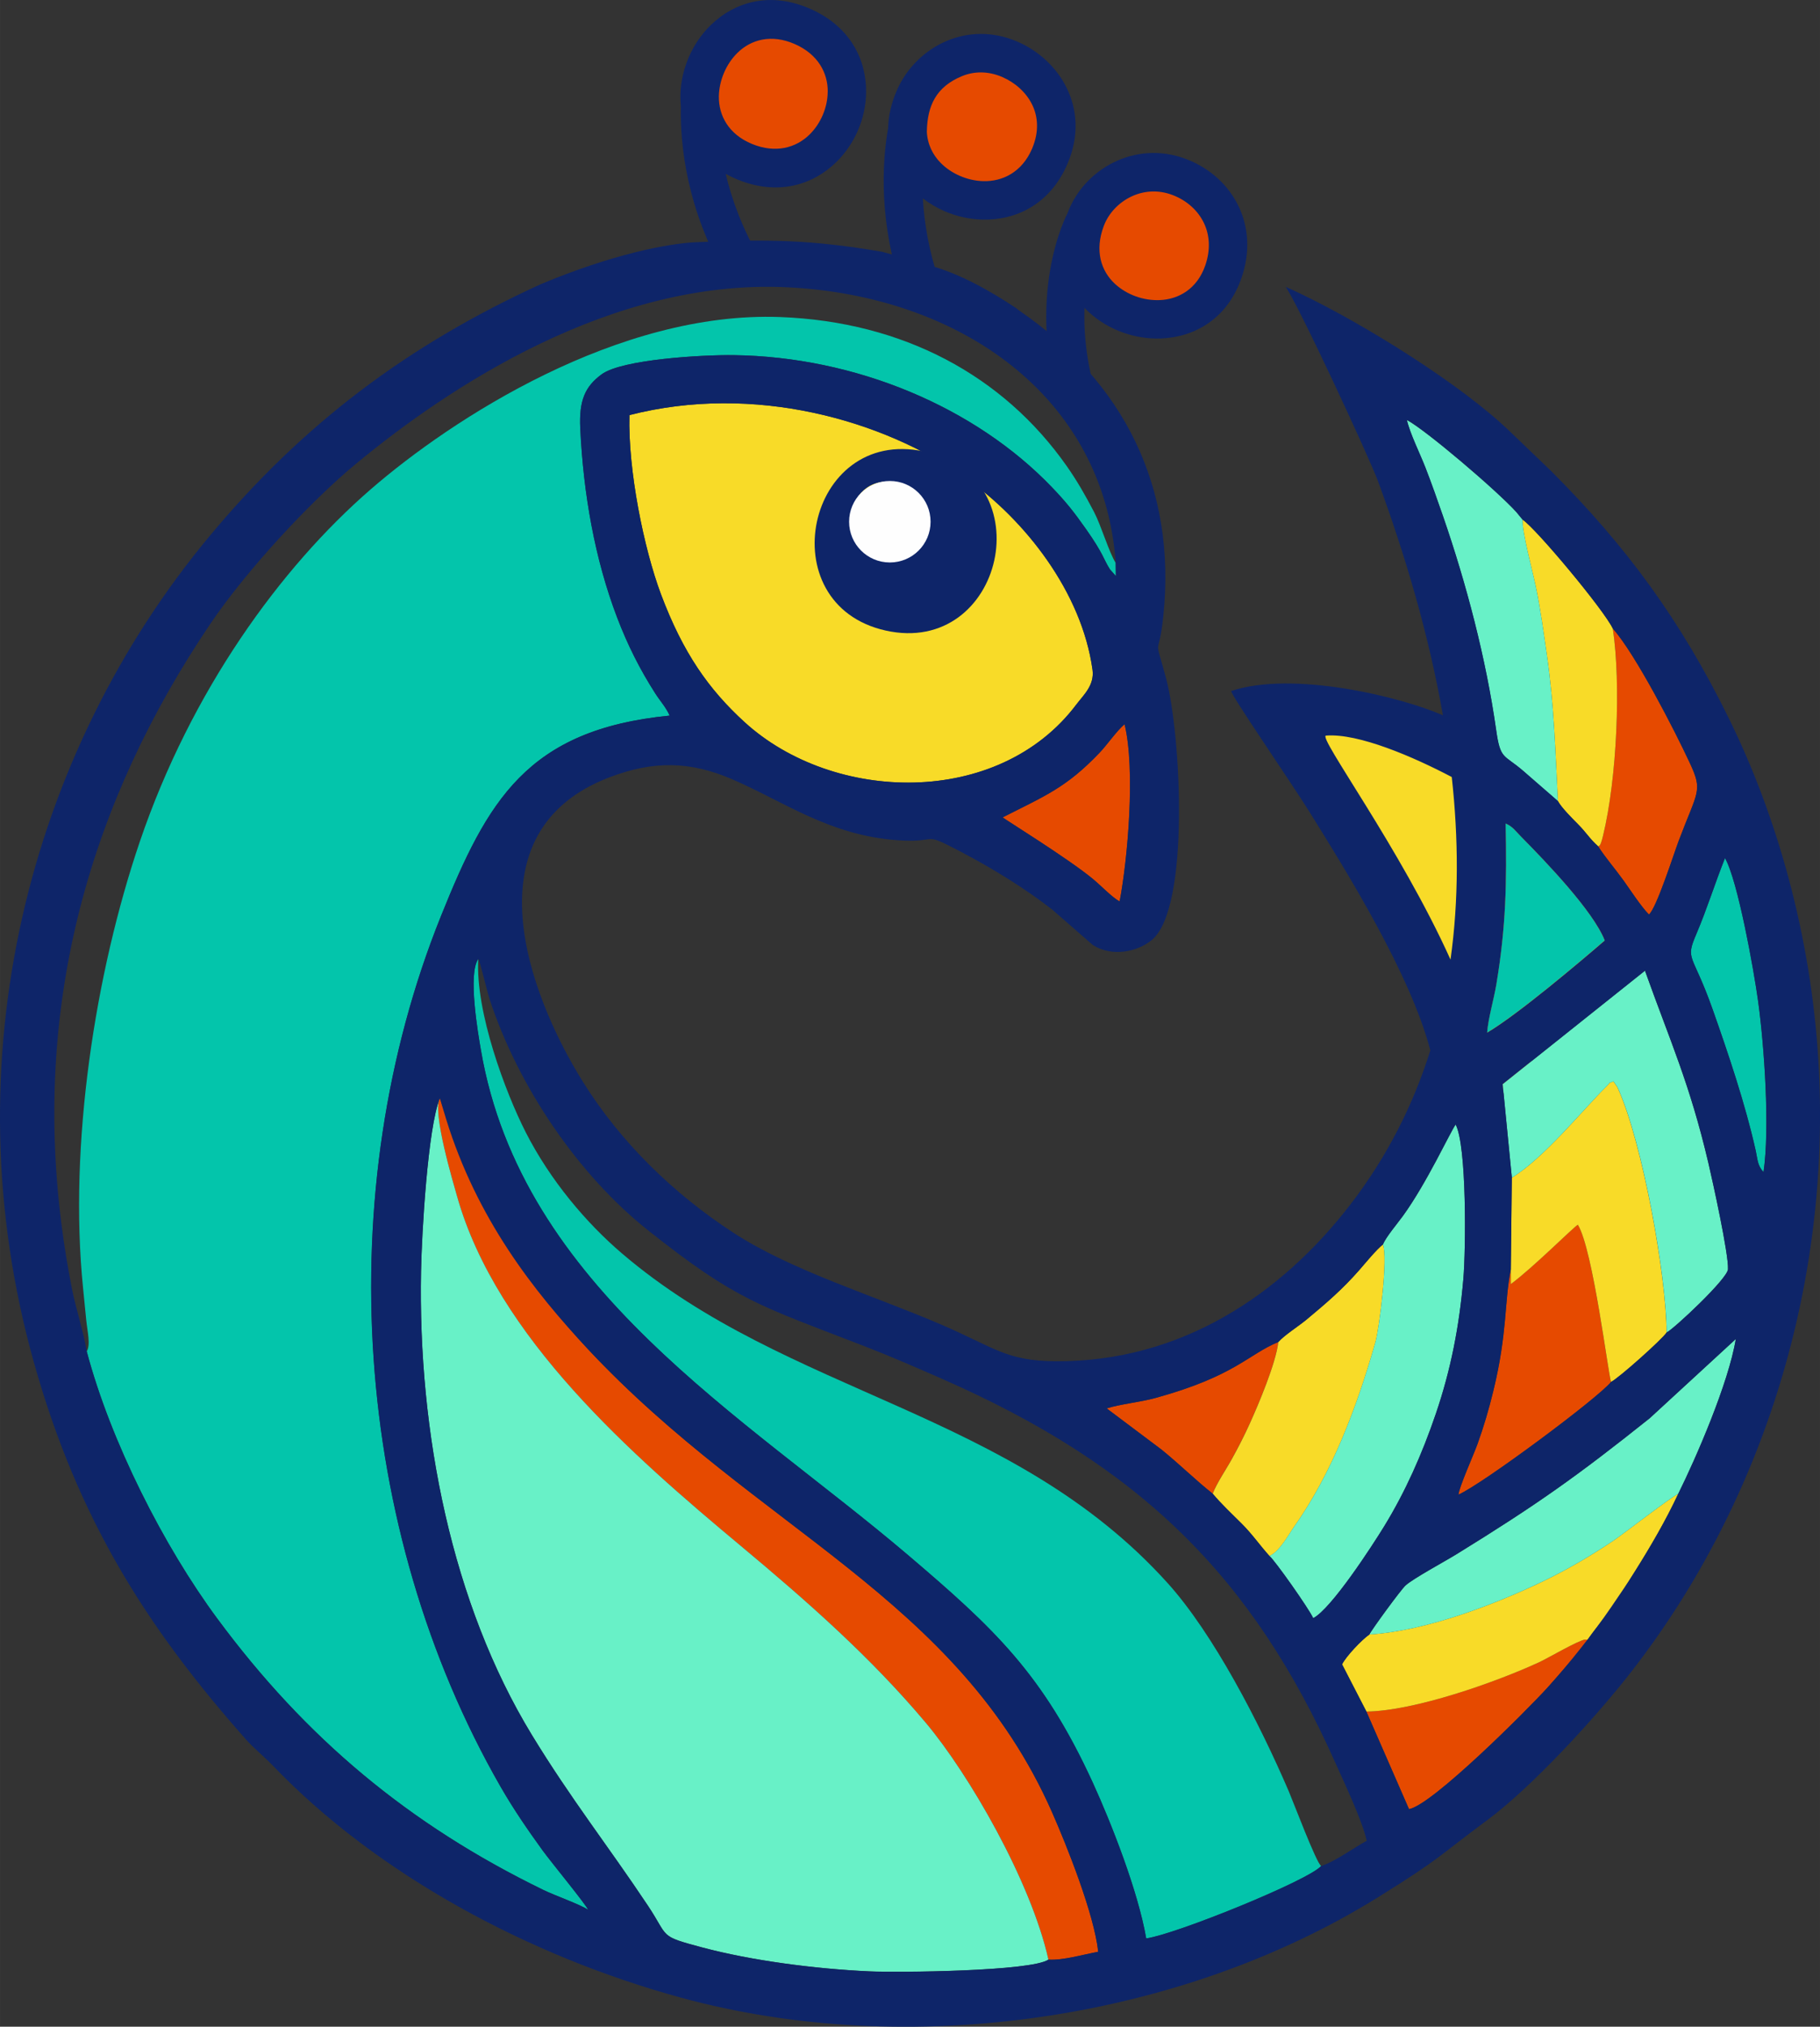
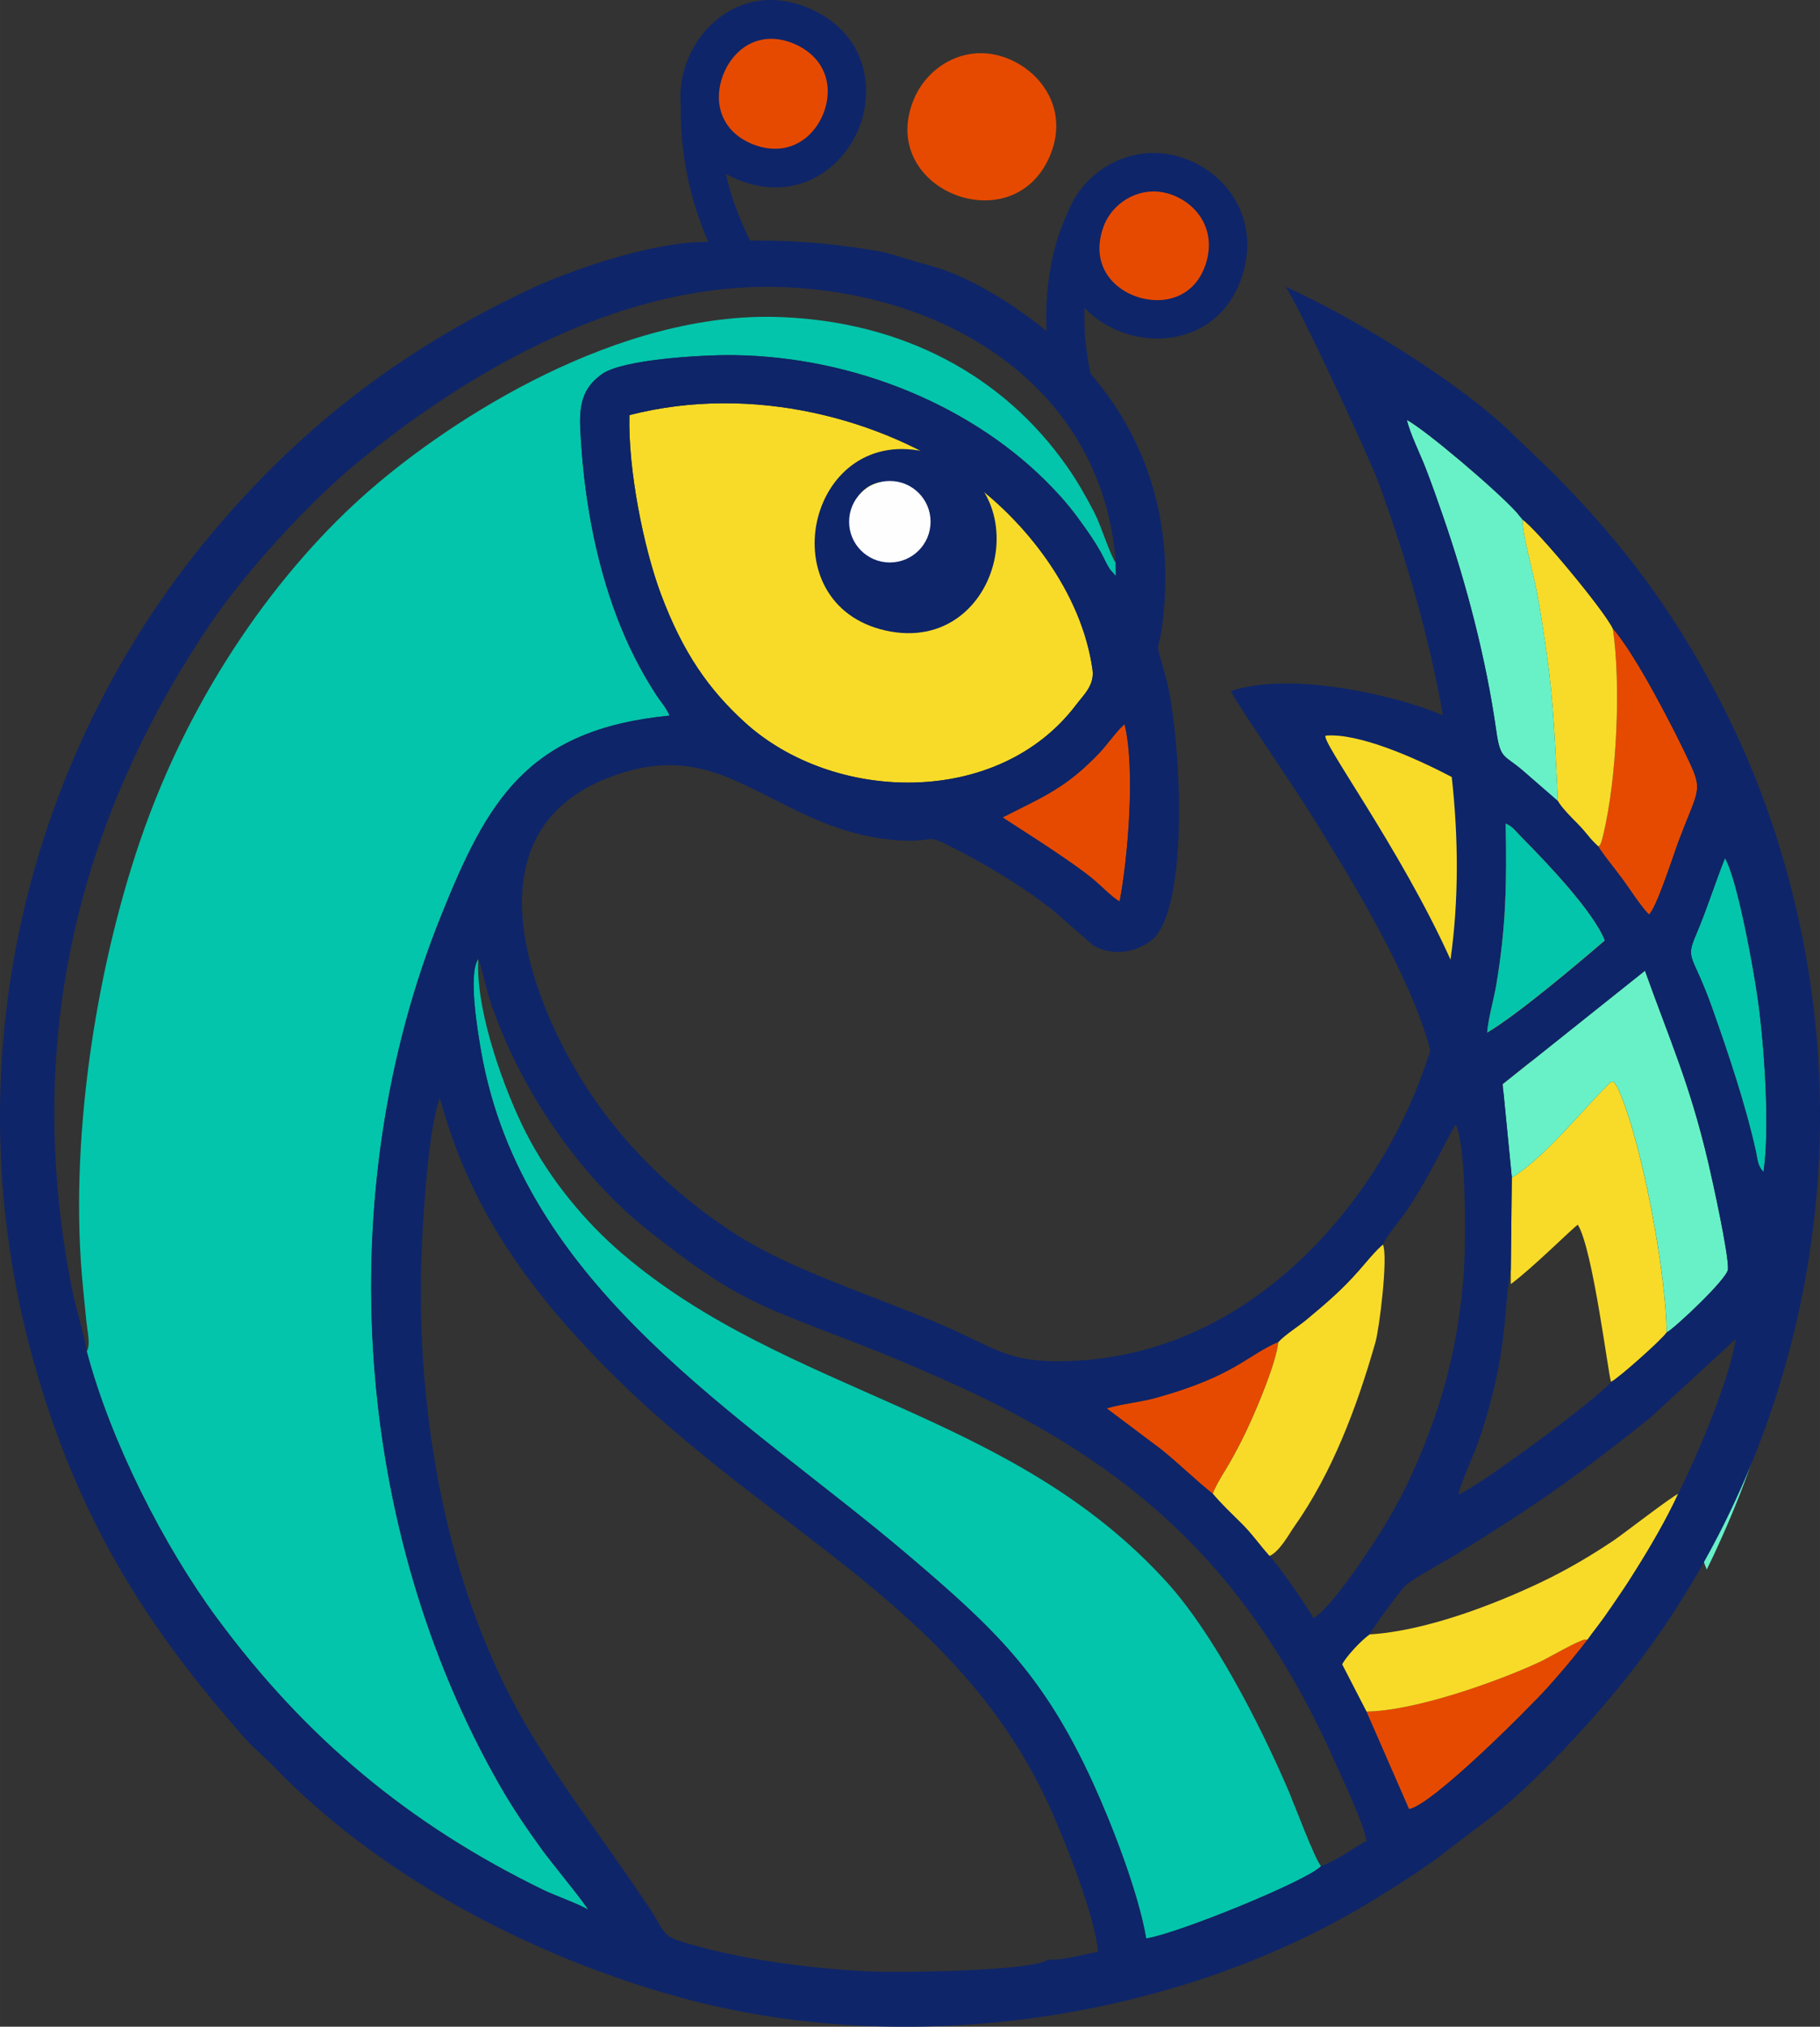
<svg xmlns="http://www.w3.org/2000/svg" xml:space="preserve" width="36.843mm" height="41.008mm" version="1.1" style="shape-rendering:geometricPrecision; text-rendering:geometricPrecision; image-rendering:optimizeQuality; fill-rule:evenodd; clip-rule:evenodd" viewBox="0 0 436.08 485.38">
  <rect x="0" y="0" width="436.08" height="485.38" fill="#333333" stroke="none" />
  <defs>
    <style type="text/css"> .fil6 {fill:#FEFEFE} .fil2 {fill:#03C5AB} .fil5 {fill:#0E2569} .fil3 {fill:#68F1C7} .fil1 {fill:#E64A00} .fil0 {fill:#F8DB28} .fil4 {fill:#0E2569;fill-rule:nonzero} </style>
  </defs>
  <g id="Слой_x0020_1">
    <path class="fil0" d="M393.89 223.49c-41.03,-45.03 -71.58,-48.86 -76.22,-48.09 -4.64,0.77 43.36,61.33 38.33,91.23l37.89 -43.14z" />
-     <path class="fil1" d="M386.02 330.94c-3.06,3.85 -30.73,24.41 -36.57,27.01 0.15,-1.81 3.54,-9.31 4.57,-12.16 1.45,-4.01 2.72,-8.31 3.79,-12.71 3.39,-13.94 2.6,-21.19 4.18,-29.07l0.01 3.51c5.34,-3.95 14.92,-13.54 16.06,-14.22 3.63,5.92 7.31,36.24 7.96,37.64z" />
    <path class="fil1" d="M382.94 202.71c0.27,-0.29 0.48,0.24 1.16,-2.57 3.35,-13.83 4.31,-36.47 2.34,-49.59 5.45,6.14 14.78,24.31 18.45,32.2 3.16,6.8 1.86,6.6 -2.65,18.56 -1.32,3.5 -5.3,16.08 -7.15,17.71 -1.85,-1.83 -4.61,-6.09 -6.08,-8.13 -2.12,-2.95 -4.31,-5.42 -6.08,-8.18z" />
    <path class="fil1" d="M327.39 409.9c11.42,-0.12 31.03,-7.02 41.54,-11.88 1.81,-0.84 9.28,-5.18 10.86,-5.37l2.09 -0.75c-2.98,2.8 -8.16,9.03 -11.07,12.24 -4.8,5.29 -27.67,28.18 -33.21,29.13l-10.21 -23.36z" />
    <path class="fil1" d="M290.56 357.72c-3.99,-3.14 -7.99,-7.09 -12.27,-10.56l-13.13 -9.86c3.23,-1.04 7.93,-1.46 11.81,-2.53 18.97,-5.24 22.06,-10.39 29.31,-13.37 -0.58,5.09 -4.79,14.99 -6.79,19.4 -1.36,3 -2.81,5.81 -4.28,8.49 -1.36,2.48 -3.72,5.93 -4.65,8.42z" />
    <path class="fil0" d="M150.81 99.42c29.83,-7.67 60.85,1.12 80.63,15.1 14.16,10 27.75,27.26 30.33,45.87 0.51,3.73 -2.14,6.04 -3.89,8.36 -18.67,24.75 -58.22,23.63 -79.51,4.17 -8.55,-7.82 -14.72,-16.54 -20,-30.6 -4.1,-10.94 -7.91,-29.7 -7.56,-42.89z" />
-     <path class="fil1" d="M251.21 469.31c-4.22,-18.85 -19.04,-44.42 -29.35,-56.67 -13.12,-15.61 -28.09,-28.83 -44.37,-42.41 -25.98,-21.67 -58.48,-49.95 -67.98,-83.75 -0.9,-3.2 -6.01,-20.23 -4.11,-23.47 7.37,23.9 22.46,46.22 35.56,60.19 40.61,43.32 88.43,59.39 111.14,110.86 3.43,7.77 10.09,24.36 11.04,33.38 -3.4,0.6 -8.31,2.09 -11.92,1.88z" />
    <path class="fil0" d="M399.33 319.12c-1.12,1.69 -11.49,10.95 -13.31,11.83 -0.64,-1.4 -4.32,-31.72 -7.96,-37.64 -1.14,0.68 -10.72,10.27 -16.06,14.22l-0.01 -3.51 0.24 -21.97c7.75,-4.71 17.04,-16.31 22.71,-21.9 1.3,-1.28 -0.1,-0.42 1.64,-1.18l0.93 1.35c0.06,0.11 0.12,0.25 0.17,0.37 5.86,12.93 11.59,44.89 11.64,58.43z" />
    <path class="fil0" d="M304.15 372.63c-2.4,-2.68 -4.14,-5.26 -6.74,-7.83 -2.25,-2.23 -4.89,-4.73 -6.84,-7.07 0.93,-2.49 3.29,-5.94 4.65,-8.42 1.48,-2.68 2.93,-5.5 4.28,-8.49 2,-4.41 6.21,-14.32 6.79,-19.4 1.43,-1.65 4.9,-3.83 6.76,-5.38 4.74,-3.95 8.53,-7.18 12.64,-11.86 1.47,-1.67 4.07,-4.88 5.67,-6.13 1.27,2.9 -0.84,20.05 -1.8,23.42 -4.43,15.5 -10.35,31.28 -19.54,44.26 -1.15,1.63 -3.42,5.89 -5.86,6.91z" />
    <path class="fil0" d="M380.52 392.72l-0.72 -0.07c-1.59,0.19 -9.05,4.53 -10.86,5.37 -10.51,4.87 -30.12,11.76 -41.54,11.88l-5.83 -11.3c0.88,-1.87 4.73,-5.91 6.55,-7.17 13.69,-0.8 30.57,-7.45 41.33,-12.6 6.39,-3.06 12.05,-6.46 17.23,-9.93 2.13,-1.43 14.11,-10.7 15.42,-11.12 -2.92,6.28 -6.71,12.75 -10.26,18.39 -1.92,3.05 -3.34,5.63 -5.5,8.78 -1.06,1.56 -5.52,6.74 -5.82,7.76z" />
    <path class="fil0" d="M386.44 150.55c1.97,13.11 1.02,35.75 -2.34,49.59 -0.68,2.81 -0.89,2.29 -1.16,2.57 -2.14,-1.92 -2.74,-3.19 -4.88,-5.35 -1.44,-1.45 -3.86,-3.86 -4.78,-5.49 -0.64,-12.33 -0.94,-23.32 -2.65,-35.03 -0.8,-5.51 -1.51,-10.93 -2.69,-16.53 -0.78,-3.71 -3.23,-12.73 -3.14,-15.87 3.3,2.21 19.5,21.62 21.63,26.11z" />
    <path class="fil2" d="M267.33 134.85l0.04 3.1 -1.4 -1.57c-1.68,-2.63 -1.43,-3.52 -5.75,-9.67 -2.97,-4.23 -4.86,-6.56 -8.11,-9.96 -18.45,-19.28 -47.09,-31.32 -76.36,-31.7 -7.39,-0.1 -26.67,1 -31.58,4.59 -4.01,2.94 -5.45,6.3 -5.13,12.97 0.74,15.53 3.45,31.21 8.87,45.38 2.49,6.5 5.38,12.26 9.09,18.06 1.26,1.96 2.54,3.28 3.46,5.33 -34.18,3.34 -43.68,20.39 -54.8,48.02 -26.6,66.12 -21.18,146.69 14.24,208.42 3.25,5.66 6.66,10.56 10.16,15.4 1.85,2.56 10.61,13.22 10.84,14.14 -1.92,-1.28 -7.93,-3.39 -10.67,-4.72 -32.23,-15.67 -57,-36.38 -78.18,-65.03 -12.77,-17.26 -25.52,-42.29 -31.27,-63.98 0.99,-1.58 0.12,-4.98 -0.12,-7.48 -0.24,-2.45 -0.51,-5.2 -0.76,-7.67 -3.47,-34.26 2.87,-75.41 13.62,-106.98 12.28,-36.04 33.63,-65.5 55.22,-84.24 19.59,-17.01 59.42,-42.79 98.2,-41.33 29.42,1.11 53.42,13.99 68.67,35.72 2.44,3.48 4.39,6.87 6.56,11.03 1.67,3.2 3.61,9.76 5.17,12.16z" />
    <path class="fil2" d="M316.56 446.88c-2.96,3.44 -34.84,16.38 -41.93,17.36 -1.94,-11.29 -8.41,-27.72 -12.78,-37.27 -11.97,-26.12 -23.66,-37 -44.4,-54.63 -39.01,-33.19 -92.46,-63.8 -102.23,-120.87 -0.66,-3.83 -3.18,-18.24 -0.62,-21.81 -0.72,12.73 6.54,32.02 11.34,41.46 5.95,11.69 14.64,21.86 23.09,29.07 39.79,34 93.41,37.52 130.78,78.99 10.94,12.14 21.93,33.4 28.99,49.83 1,2.33 6.63,17.23 7.75,17.87z" />
-     <path class="fil3" d="M304.15 372.63c2.44,-1.03 4.7,-5.28 5.86,-6.91 9.19,-12.98 15.11,-28.76 19.54,-44.26 0.96,-3.37 3.07,-20.52 1.8,-23.42 0.79,-1.85 3.32,-4.81 4.8,-6.84 5.73,-7.89 11.43,-20.3 12.63,-21.88 2.69,5.11 2.45,29.94 1.85,36.95 -0.99,11.55 -3.04,21.87 -6.58,32.27 -3.35,9.84 -7.38,18.82 -12.38,26.98 -2.85,4.66 -12.67,19.79 -17.02,22.02 -1.01,-2.25 -9.23,-13.9 -10.5,-14.91z" />
-     <path class="fil3" d="M402.1 357.79c-1.31,0.42 -13.29,9.7 -15.42,11.12 -5.18,3.47 -10.84,6.87 -17.23,9.93 -10.76,5.15 -27.64,11.8 -41.33,12.6 0.37,-0.92 7.53,-10.73 8.67,-11.75 1.87,-1.68 9.4,-5.74 12.22,-7.48 19.28,-11.89 28.86,-18.67 46.25,-32.54l20.65 -18.99c-1.73,10.56 -9.59,28.63 -13.81,37.11z" />
+     <path class="fil3" d="M402.1 357.79l20.65 -18.99c-1.73,10.56 -9.59,28.63 -13.81,37.11z" />
    <path class="fil1" d="M192.33 6.35c21.15,9.35 7.59,41.21 -13.88,32.39 -21.6,-8.87 -7.64,-41.9 13.88,-32.39z" />
    <path class="fil4" d="M194.18 2.13c9.48,4.19 13.42,12.07 13.34,19.96 -0.03,3.12 -0.7,6.22 -1.92,9.06 -1.22,2.85 -2.99,5.48 -5.2,7.65 -5.65,5.53 -14.08,8.14 -23.71,4.19 -0.99,-0.41 -1.93,-0.86 -2.81,-1.35 1.45,6.11 3.95,13.01 8.13,20.2l-7.97 4.62c-9.54,-16.41 -11.09,-31.74 -10.9,-40.96 -0.08,-0.82 -0.11,-1.65 -0.11,-2.48 0.02,-2.19 0.36,-4.37 0.97,-6.46l0 0c0.27,-0.93 0.6,-1.84 0.97,-2.72 1.23,-2.89 3.02,-5.56 5.26,-7.76 5.74,-5.62 14.27,-8.22 23.94,-3.95zm4.15 19.89c0.05,-4.48 -2.27,-8.98 -7.86,-11.45 -5.66,-2.5 -10.54,-1.08 -13.76,2.07 -1.37,1.35 -2.47,2.99 -3.24,4.8 -0.77,1.82 -1.2,3.75 -1.23,5.65 -0.05,4.54 2.29,9.06 7.96,11.39 5.68,2.33 10.55,0.89 13.75,-2.24 1.35,-1.32 2.43,-2.93 3.18,-4.69 0.76,-1.77 1.17,-3.66 1.19,-5.53z" />
    <path class="fil1" d="M282.55 42.39c8.67,3.28 14.18,12.25 10.57,22.69 -7.4,21.34 -41.54,10.18 -32.95,-12.62 3.03,-8.05 12.64,-13.76 22.38,-10.08z" />
    <path class="fil1" d="M241.79 14.15c8.13,3.41 14.34,12.57 9.72,23.31 -9.03,20.95 -41.82,7.68 -32.41,-14 3.39,-7.82 12.77,-13.48 22.69,-9.31z" />
    <path class="fil2" d="M360.75 197.2c1.79,0.85 2.18,1.63 3.67,3.14 5.9,5.97 17.32,17.83 20.06,24.88 -6,5.19 -20.91,17.8 -28.17,22.06 0.25,-3.39 1.57,-7.79 2.2,-11.53 2.33,-13.89 2.53,-24.2 2.23,-38.56z" />
    <path class="fil2" d="M422.54 280.7c-1.49,-1.64 -1.4,-3.04 -1.87,-5.15 -2.48,-11.13 -6.58,-23.25 -10.32,-33.83 -4.88,-13.79 -6.65,-11.6 -3.89,-18.08 2.58,-6.07 4.41,-12.04 6.85,-18.15 3.03,5.19 6.93,26.86 7.94,34.28 1.49,10.88 2.83,30.42 1.29,40.92z" />
-     <path class="fil3" d="M105.4 263c-1.9,3.24 3.21,20.27 4.11,23.47 9.51,33.8 42.01,62.08 67.98,83.75 16.28,13.58 31.25,26.8 44.37,42.41 10.3,12.26 25.12,37.82 29.35,56.67 -4.06,2.81 -36,3.13 -42.99,2.81 -13.07,-0.6 -28.26,-2.59 -40.03,-5.74 -10.47,-2.8 -7.8,-2.27 -12.95,-10 -9.57,-14.35 -18.48,-25.59 -27.8,-40.88 -19.15,-31.4 -27.32,-72.33 -26.55,-111.14 0.18,-9.01 1.61,-34.24 4.51,-41.37l0 0z" />
    <path class="fil3" d="M399.33 319.12c-0.05,-13.54 -5.77,-45.51 -11.64,-58.43 -0.05,-0.12 -0.11,-0.26 -0.17,-0.37l-0.93 -1.35c-1.74,0.76 -0.34,-0.1 -1.64,1.18 -5.67,5.59 -14.96,17.18 -22.71,21.9l-2.2 -22.4 34.1 -27.18c6.11,17.09 10.7,26.95 15.18,46 1.03,4.37 4.89,21.87 4.71,25.5 -0.11,2.28 -12.97,14.3 -14.7,15.15z" />
    <path class="fil3" d="M364.81 124.44c-0.09,3.13 2.36,12.16 3.14,15.87 1.18,5.6 1.89,11.02 2.69,16.53 1.7,11.7 2.01,22.69 2.65,35.03l-8.47 -7.36c-4.57,-3.9 -5.34,-2.55 -6.35,-9.7 -2.42,-17.11 -7.14,-35.02 -12.71,-51.13 -1.34,-3.87 -2.76,-7.92 -4.23,-11.69 -1.29,-3.33 -3.74,-8.23 -4.45,-11.42 4.5,2.39 21.43,16.77 26.24,22.07l1.49 1.81z" />
    <path class="fil5" d="M214.83 115.68c-11.82,-2.85 -15.39,15.04 -4.39,17.92 12.04,3.15 17.1,-14.86 4.39,-17.92zm6.52 -7.56c28.91,6.19 19.13,49.21 -9.15,42.89 -28.02,-6.26 -18.93,-48.9 9.15,-42.89z" />
    <path class="fil1" d="M268.26 215.88c-1.7,-0.87 -4.39,-3.72 -6.53,-5.48 -5.8,-4.78 -21.13,-14.29 -21.5,-14.64 10.2,-5.18 15.27,-7.13 23.27,-15.53 1.74,-1.82 4.21,-5.38 5.95,-6.78 2.65,10.92 0.73,32.47 -1.19,42.44z" />
    <path class="fil6" d="M213.21 115.19c5.39,0 9.76,4.37 9.76,9.76 0,5.39 -4.37,9.76 -9.76,9.76 -5.39,0 -9.76,-4.37 -9.76,-9.76 0,-5.39 4.37,-9.76 9.76,-9.76z" />
-     <path class="fil4" d="M216.15 69.82c-5.49,-16.48 -4.89,-30.32 -3.35,-39.18 0.07,-2.83 0.72,-5.85 2.09,-9 2.26,-5.21 6.64,-9.66 12.11,-11.91 4.93,-2.02 10.7,-2.31 16.58,0.16l0.02 0.02 0.17 0.07 0.02 0c4.95,2.13 9.32,6.03 11.79,11.07 2.52,5.14 3.06,11.36 0.27,18.01l-0.02 0.02 -0.08 0.19 0 0.02c-4.14,9.61 -12.29,13.53 -20.43,13.3 -3.06,-0.09 -6.1,-0.77 -8.89,-1.96 -1.89,-0.81 -3.69,-1.86 -5.31,-3.12 0.33,5.8 1.41,12.37 3.76,19.44l-8.73 2.89zm5.92 -38.4c0.11,3.04 1.39,5.64 3.33,7.6 1.3,1.32 2.9,2.38 4.64,3.12 1.77,0.76 3.66,1.19 5.54,1.24 4.63,0.13 9.29,-2.15 11.7,-7.75l0.01 0 0.06 -0.15 -0.01 -0c1.65,-3.94 1.38,-7.52 -0.02,-10.4 -1.46,-2.98 -4.12,-5.32 -7.17,-6.63l0 -0.01 -0.13 -0.06 -0 0.01c-3.43,-1.44 -6.73,-1.3 -9.51,-0.16 -6.26,2.57 -8.3,7.15 -8.43,13.17z" />
    <path class="fil4" d="M254.75 100.18c-9.7,-29.12 0.98,-49.01 1.01,-49.07l0 0c0.03,-0.09 0.06,-0.18 0.1,-0.26l0.01 -0.02c1.93,-5.1 5.91,-9.44 10.94,-11.93 5.06,-2.5 11.19,-3.15 17.34,-0.83l0.02 0.01c5.64,2.13 10.23,6.23 12.7,11.53 2.27,4.89 2.75,10.74 0.59,16.97 -3.37,9.72 -11.13,14.14 -19.21,14.48 -3.12,0.13 -6.28,-0.38 -9.24,-1.44 -2.99,-1.07 -5.76,-2.71 -8.08,-4.83 -0.37,-0.34 -0.73,-0.69 -1.08,-1.06 -0.23,6.42 0.56,14.38 3.62,23.56l-8.73 2.89zm33.76 -46.67c-1.45,-3.11 -4.19,-5.53 -7.58,-6.81l-0.02 -0.01c-3.57,-1.34 -7.1,-0.97 -10.02,0.47 -2.96,1.46 -5.29,3.98 -6.4,6.91l-0.01 0.02c-2.27,6.02 -0.62,10.87 2.7,13.92 1.42,1.3 3.12,2.3 4.94,2.96 1.85,0.67 3.83,0.98 5.78,0.9 4.56,-0.19 8.95,-2.72 10.88,-8.28 1.31,-3.77 1.06,-7.24 -0.27,-10.08z" />
    <path class="fil5" d="M251.21 469.31c3.6,0.21 8.52,-1.28 11.92,-1.88 -0.95,-9.02 -7.61,-25.61 -11.04,-33.38 -22.7,-51.48 -70.53,-67.55 -111.14,-110.86 -13.1,-13.97 -26.68,-31.29 -34.06,-55.18l-1.5 -5.01c-2.91,7.13 -4.34,32.36 -4.51,41.37 -0.76,38.81 7.4,79.73 26.55,111.14 9.32,15.29 18.24,26.53 27.8,40.88 5.15,7.72 2.48,7.2 12.95,10 11.78,3.15 26.97,5.13 40.03,5.74 6.98,0.32 38.93,-0 42.99,-2.81zm43.8 -303.82c14.72,-4.94 40.66,1.38 50.72,5.82 -3.39,-19.39 -9.06,-38.41 -15.53,-56.01 -2.07,-5.63 -19.23,-42.63 -22.17,-46.62 1.25,0.56 2.49,1.14 3.72,1.73 15.13,7.24 38.38,21.66 50.09,32.98l9.78 9.38c18.01,18.01 31.03,35.64 42.73,59.49 11.5,23.43 19.51,51.76 21.33,81.54 3.23,52.88 -12.93,105.37 -44.52,146.19 -8.67,11.2 -24.09,27.99 -34.86,35.95 -11.84,8.75 -10.81,8.93 -26.22,18.5 -47.19,29.31 -112.25,38.95 -167.02,23.95 -36.21,-9.92 -72.61,-29.37 -97.74,-55.6 -2.04,-2.13 -4.47,-4.04 -6.47,-6.3 -23.58,-26.64 -40.18,-52.56 -50.76,-90.32 -20.21,-72.11 -1.25,-145.72 42.18,-197.85 22.24,-26.7 47.38,-45.66 79.21,-60.22 17.14,-7.19 30.29,-9.71 36.91,-10.07 17.6,-0.82 28.23,-0.59 44.96,2.27 3.75,0.96 7.55,2.26 11.35,3.27 7.2,1.92 14.61,6.12 20.8,10.24 0.28,0.25 0.56,0.47 0.84,0.66 24.8,17.05 37.62,42.11 34.4,73.03 -1.16,11.13 -2.38,3.68 0.64,14.89 3.58,13.31 5.85,55.18 -3.43,62.76 -3.39,2.76 -9.4,4.15 -14.12,1.16l-9.67 -8.44c-6.4,-4.99 -14.13,-9.8 -22.18,-14.01 -9.41,-4.92 -4.57,-1.94 -14.83,-2.63 -16.33,-1.09 -27.61,-9.42 -39.8,-14.64 -9.92,-4.25 -18.67,-4.52 -29.4,-0.4 -33.79,12.96 -19.45,51.79 -6.3,72.86 9.07,14.54 21.73,26.85 36.17,36.24 13.86,9.02 33.48,14.94 49.87,22.01 12.52,5.4 15.42,8.64 27.28,8.71 30,0.17 54.06,-16.01 70.71,-37.7 8.81,-11.48 14.98,-23.85 19.04,-36.75 -4.78,-18.33 -20.28,-43.19 -29.01,-57.19 -4.52,-7.24 -19.29,-28.66 -18.67,-28.86zm52.84 20.6c-9.19,-4.83 -22.36,-10.53 -30.13,-9.92 -2.09,0.16 17.79,26.94 29.83,53.65 2.01,-14.34 1.91,-29.07 0.3,-43.73zm-19.73 205.35c-1.82,1.26 -5.66,5.3 -6.55,7.17l5.83 11.3 10.21 23.36c5.55,-0.95 28.41,-23.83 33.21,-29.13 5.05,-5.57 11.01,-13.07 15.28,-19.33 2.15,-3.15 3.82,-5.59 5.74,-8.64 3.55,-5.64 7.34,-12.11 10.26,-18.39 4.22,-8.48 12.09,-26.54 13.81,-37.11l-20.65 18.99c-17.39,13.87 -26.97,20.65 -46.25,32.54 -2.82,1.74 -10.35,5.8 -12.22,7.48 -1.14,1.02 -8.3,10.83 -8.67,11.75zm3.24 -93.41c-1.6,1.24 -4.2,4.45 -5.67,6.13 -4.1,4.68 -7.9,7.92 -12.64,11.86 -1.86,1.55 -5.33,3.74 -6.76,5.38 -7.25,2.98 -10.34,8.12 -29.31,13.37 -3.87,1.07 -8.57,1.49 -11.81,2.53l13.13 9.86c4.28,3.46 8.28,7.41 12.27,10.56 1.96,2.34 4.59,4.85 6.84,7.07 2.6,2.57 4.34,5.15 6.74,7.83 1.27,1.01 9.49,12.65 10.5,14.91 4.34,-2.23 14.16,-17.37 17.02,-22.02 5,-8.16 9.03,-17.14 12.38,-26.98 3.54,-10.41 5.59,-20.73 6.58,-32.27 0.6,-7.01 0.84,-31.84 -1.85,-36.95 -1.2,1.58 -6.91,14 -12.63,21.88 -1.48,2.03 -4.01,4.98 -4.8,6.84zm30.88 -15.98l-0.24 21.97c-1.58,7.88 -0.78,15.13 -4.18,29.07 -1.07,4.4 -2.34,8.71 -3.79,12.71 -1.03,2.85 -4.42,10.34 -4.57,12.16 5.84,-2.61 33.51,-23.17 36.57,-27.01 1.81,-0.88 12.19,-10.14 13.31,-11.83 1.73,-0.85 14.59,-12.86 14.7,-15.15 0.18,-3.63 -3.69,-21.13 -4.71,-25.5 -4.48,-19.06 -9.07,-28.91 -15.18,-46l-34.1 27.18 2.2 22.4zm-45.67 164.83c3.34,-1.04 7.88,-4.42 10.9,-6.03 -1.03,-4.78 -5.49,-14.15 -7.54,-18.74 -19.89,-44.59 -46.81,-71.12 -94.37,-91.96 -6.09,-2.67 -12.06,-5.28 -18.36,-7.72 -25.38,-9.84 -30.6,-10.85 -52.01,-27.85 -16.44,-13.06 -30.94,-34.09 -37.88,-55.29 -0.56,-1.71 -2.43,-9.52 -2.7,-9.64 -2.56,3.57 -0.04,17.98 0.62,21.81 9.77,57.07 63.21,87.69 102.23,120.87 20.73,17.64 32.43,28.51 44.4,54.63 4.37,9.55 10.84,25.98 12.78,37.27 7.09,-0.98 38.96,-13.92 41.93,-17.36zm105.98 -166.17c1.55,-10.5 0.21,-30.04 -1.29,-40.92 -1.02,-7.42 -4.92,-29.09 -7.94,-34.28 -2.44,6.1 -4.27,12.08 -6.85,18.15 -2.76,6.48 -0.98,4.29 3.89,18.08 3.74,10.58 7.83,22.7 10.32,33.83 0.47,2.11 0.38,3.51 1.87,5.15zm-61.79 -83.5c0.29,14.36 0.09,24.67 -2.23,38.56 -0.63,3.74 -1.96,8.14 -2.2,11.53 7.26,-4.27 22.17,-16.88 28.17,-22.06 -2.75,-7.05 -14.16,-18.91 -20.06,-24.88 -1.49,-1.51 -1.88,-2.29 -3.67,-3.14zm-92.49 18.68c1.92,-9.97 3.84,-31.51 1.19,-42.44 -1.74,1.4 -4.22,4.96 -5.95,6.78 -8,8.4 -13.07,10.35 -23.27,15.53 0.36,0.36 15.7,9.86 21.5,14.64 2.14,1.76 4.83,4.61 6.53,5.48zm-117.46 -116.47c-0.35,13.19 3.46,31.95 7.56,42.89 5.28,14.07 11.45,22.79 20,30.6 21.29,19.47 60.84,20.58 79.51,-4.17 1.75,-2.32 4.4,-4.62 3.89,-8.36 -2.58,-18.61 -16.17,-35.87 -30.33,-45.87 -19.78,-13.97 -50.8,-22.76 -80.63,-15.1zm222.48 92.45c0.92,1.63 3.34,4.04 4.78,5.49 2.14,2.16 2.74,3.43 4.88,5.35 1.77,2.76 3.96,5.24 6.08,8.18 1.46,2.03 4.23,6.29 6.08,8.13 1.84,-1.63 5.83,-14.21 7.15,-17.71 4.51,-11.96 5.81,-11.77 2.65,-18.56 -3.67,-7.89 -13,-26.06 -18.45,-32.2 -2.13,-4.5 -18.33,-23.9 -21.63,-26.11l-1.49 -1.81c-4.82,-5.3 -21.74,-19.68 -26.24,-22.07 0.71,3.19 3.16,8.1 4.45,11.42 1.47,3.78 2.89,7.82 4.23,11.69 5.57,16.11 10.28,34.03 12.71,51.13 1.01,7.15 1.78,5.8 6.35,9.7l8.47 7.36zm-105.96 -57.02c-2.77,-39.94 -37.39,-64.12 -78.91,-66.06 -41.99,-1.96 -80.89,23.9 -103.17,42.32 -11.23,9.29 -26.31,25.67 -34.77,38.17 -28.94,42.78 -42.44,90.64 -35.8,143.56 0.68,5.42 1.54,10.6 2.54,15.73 0.95,4.81 2.86,10.59 3.55,15.06 5.75,21.69 18.5,46.72 31.27,63.98 21.19,28.65 45.95,49.36 78.18,65.03 2.75,1.34 8.75,3.44 10.67,4.72 -0.23,-0.92 -8.99,-11.59 -10.84,-14.14 -3.5,-4.84 -6.91,-9.75 -10.16,-15.4 -35.42,-61.73 -40.85,-142.3 -14.24,-208.42 11.11,-27.62 20.62,-44.68 54.8,-48.02 -0.92,-2.05 -2.2,-3.37 -3.46,-5.33 -3.71,-5.8 -6.6,-11.56 -9.09,-18.06 -5.42,-14.17 -8.13,-29.85 -8.87,-45.38 -0.32,-6.67 1.12,-10.03 5.13,-12.97 4.91,-3.59 24.19,-4.68 31.58,-4.59 29.27,0.38 57.91,12.42 76.36,31.7 3.25,3.4 5.14,5.74 8.11,9.96 4.32,6.15 4.08,7.04 5.75,9.67l1.4 1.57 -0.04 -3.1z" />
  </g>
</svg>